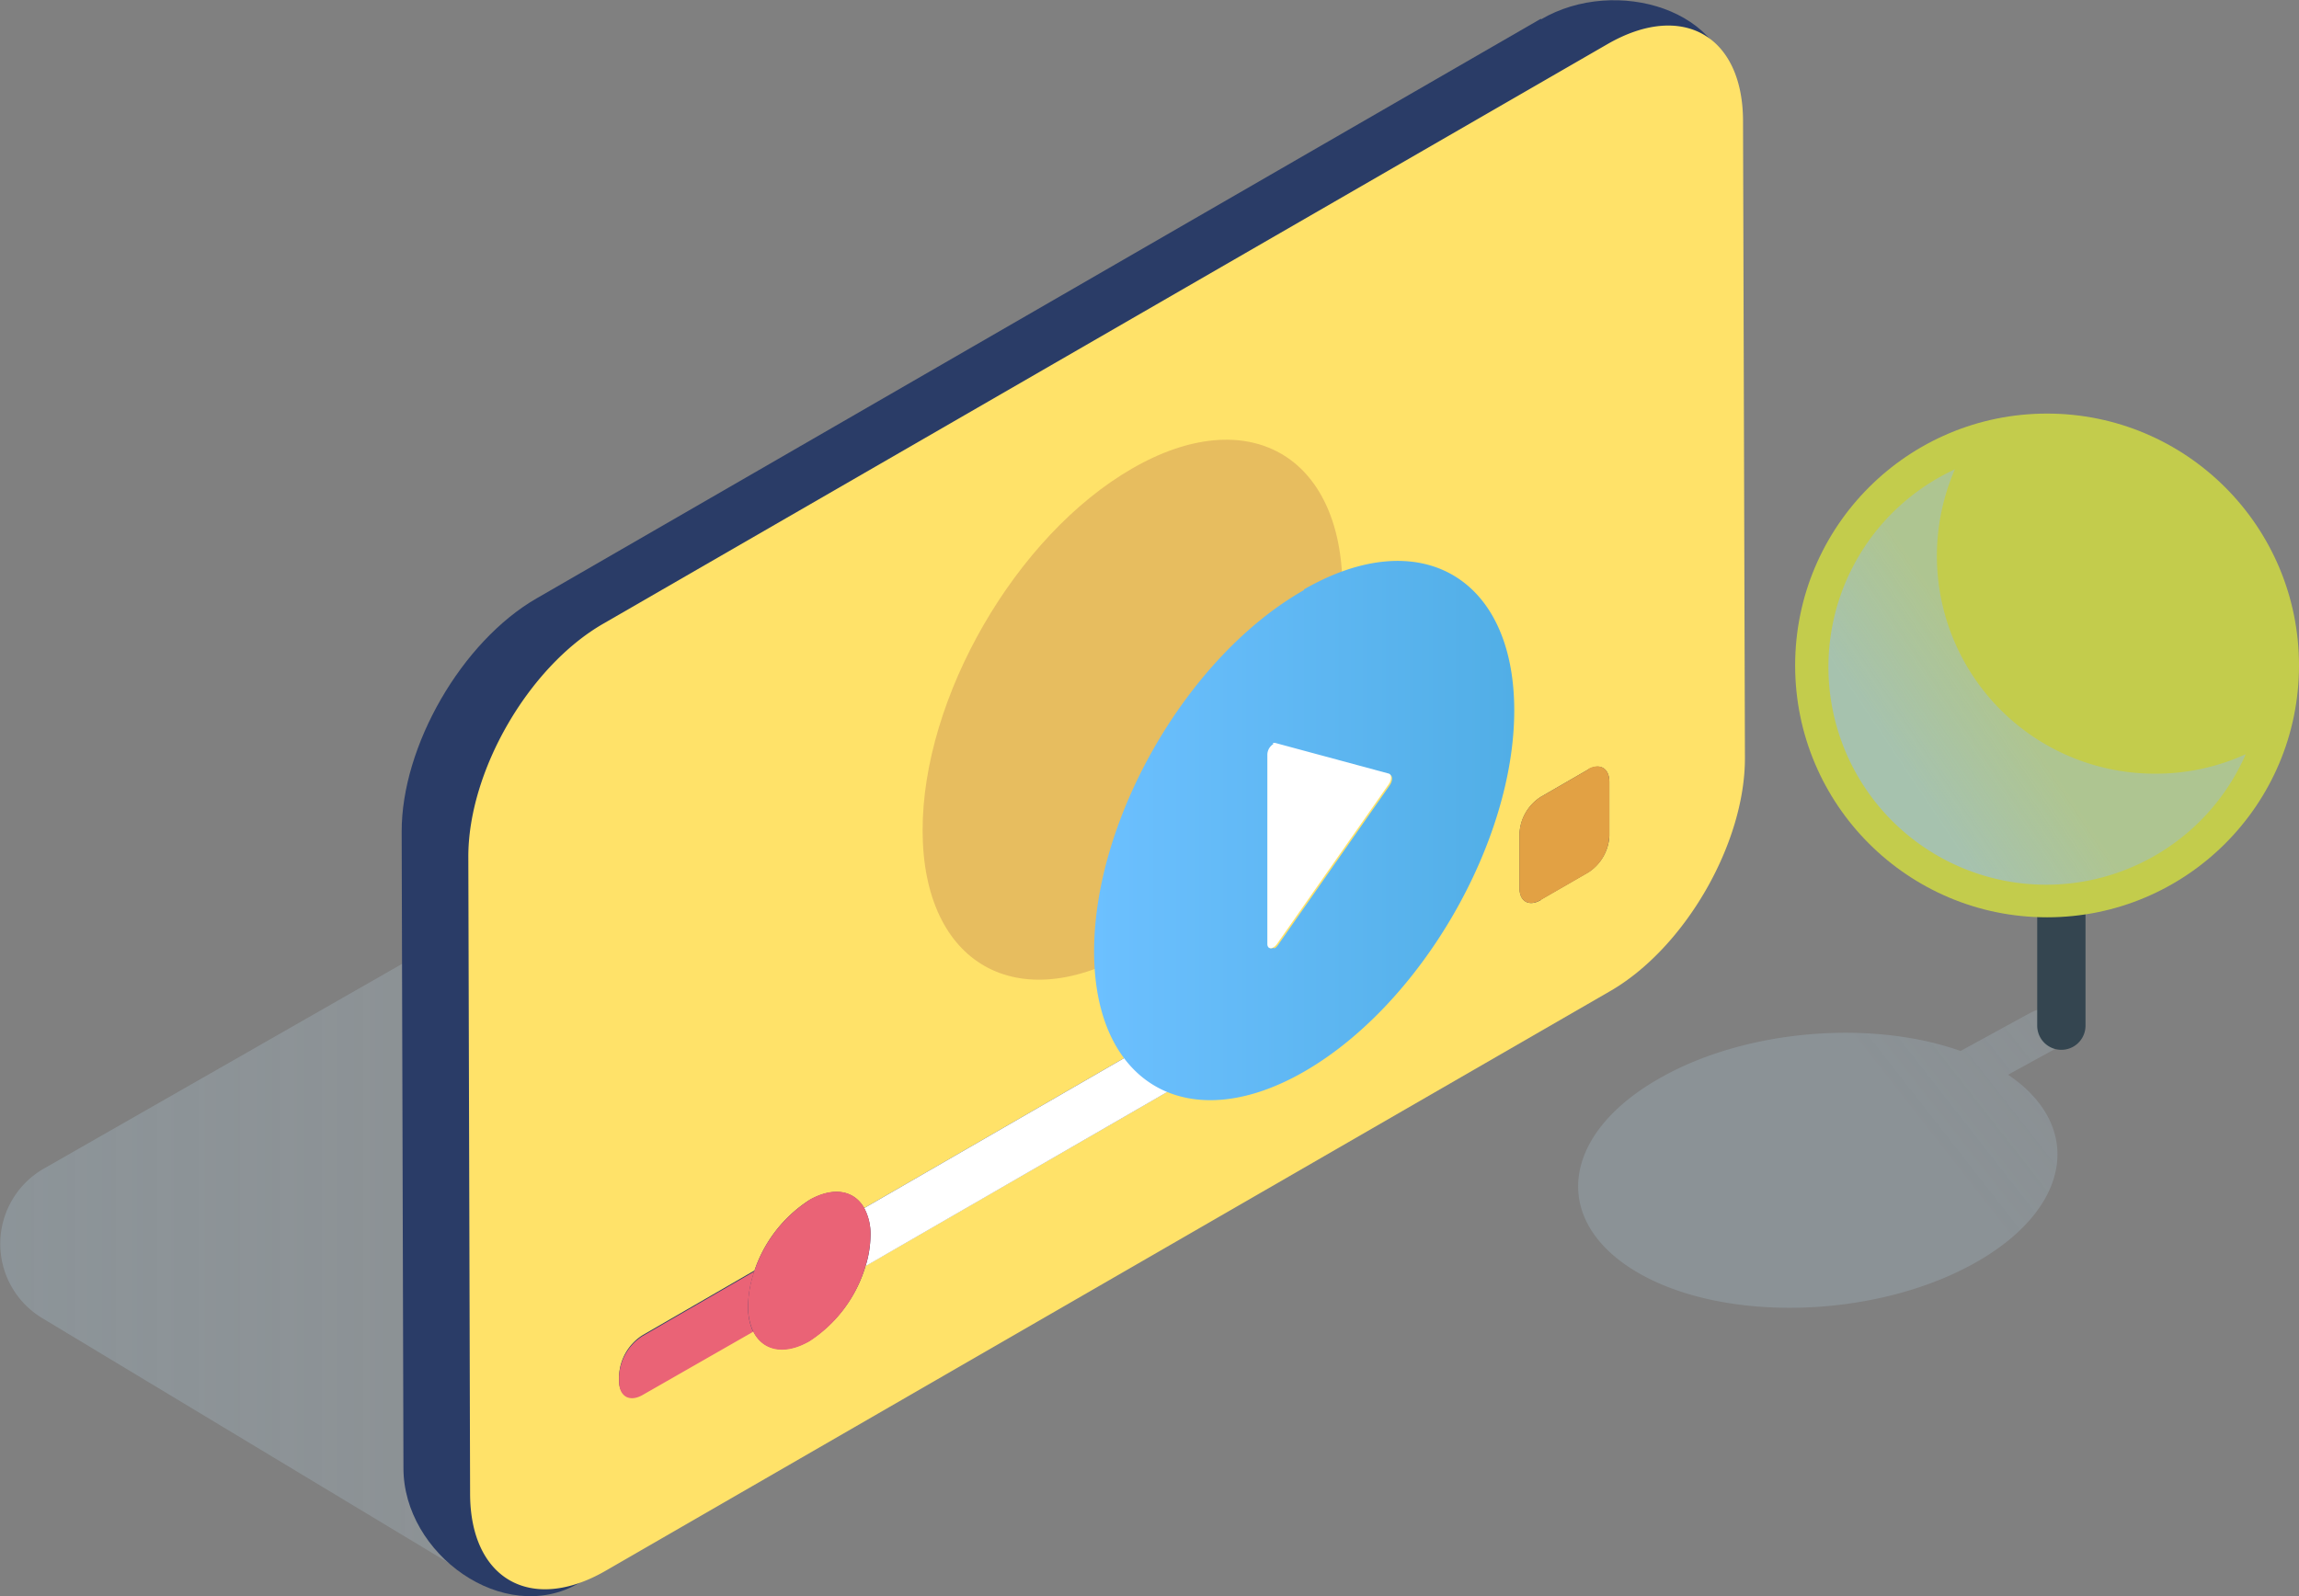
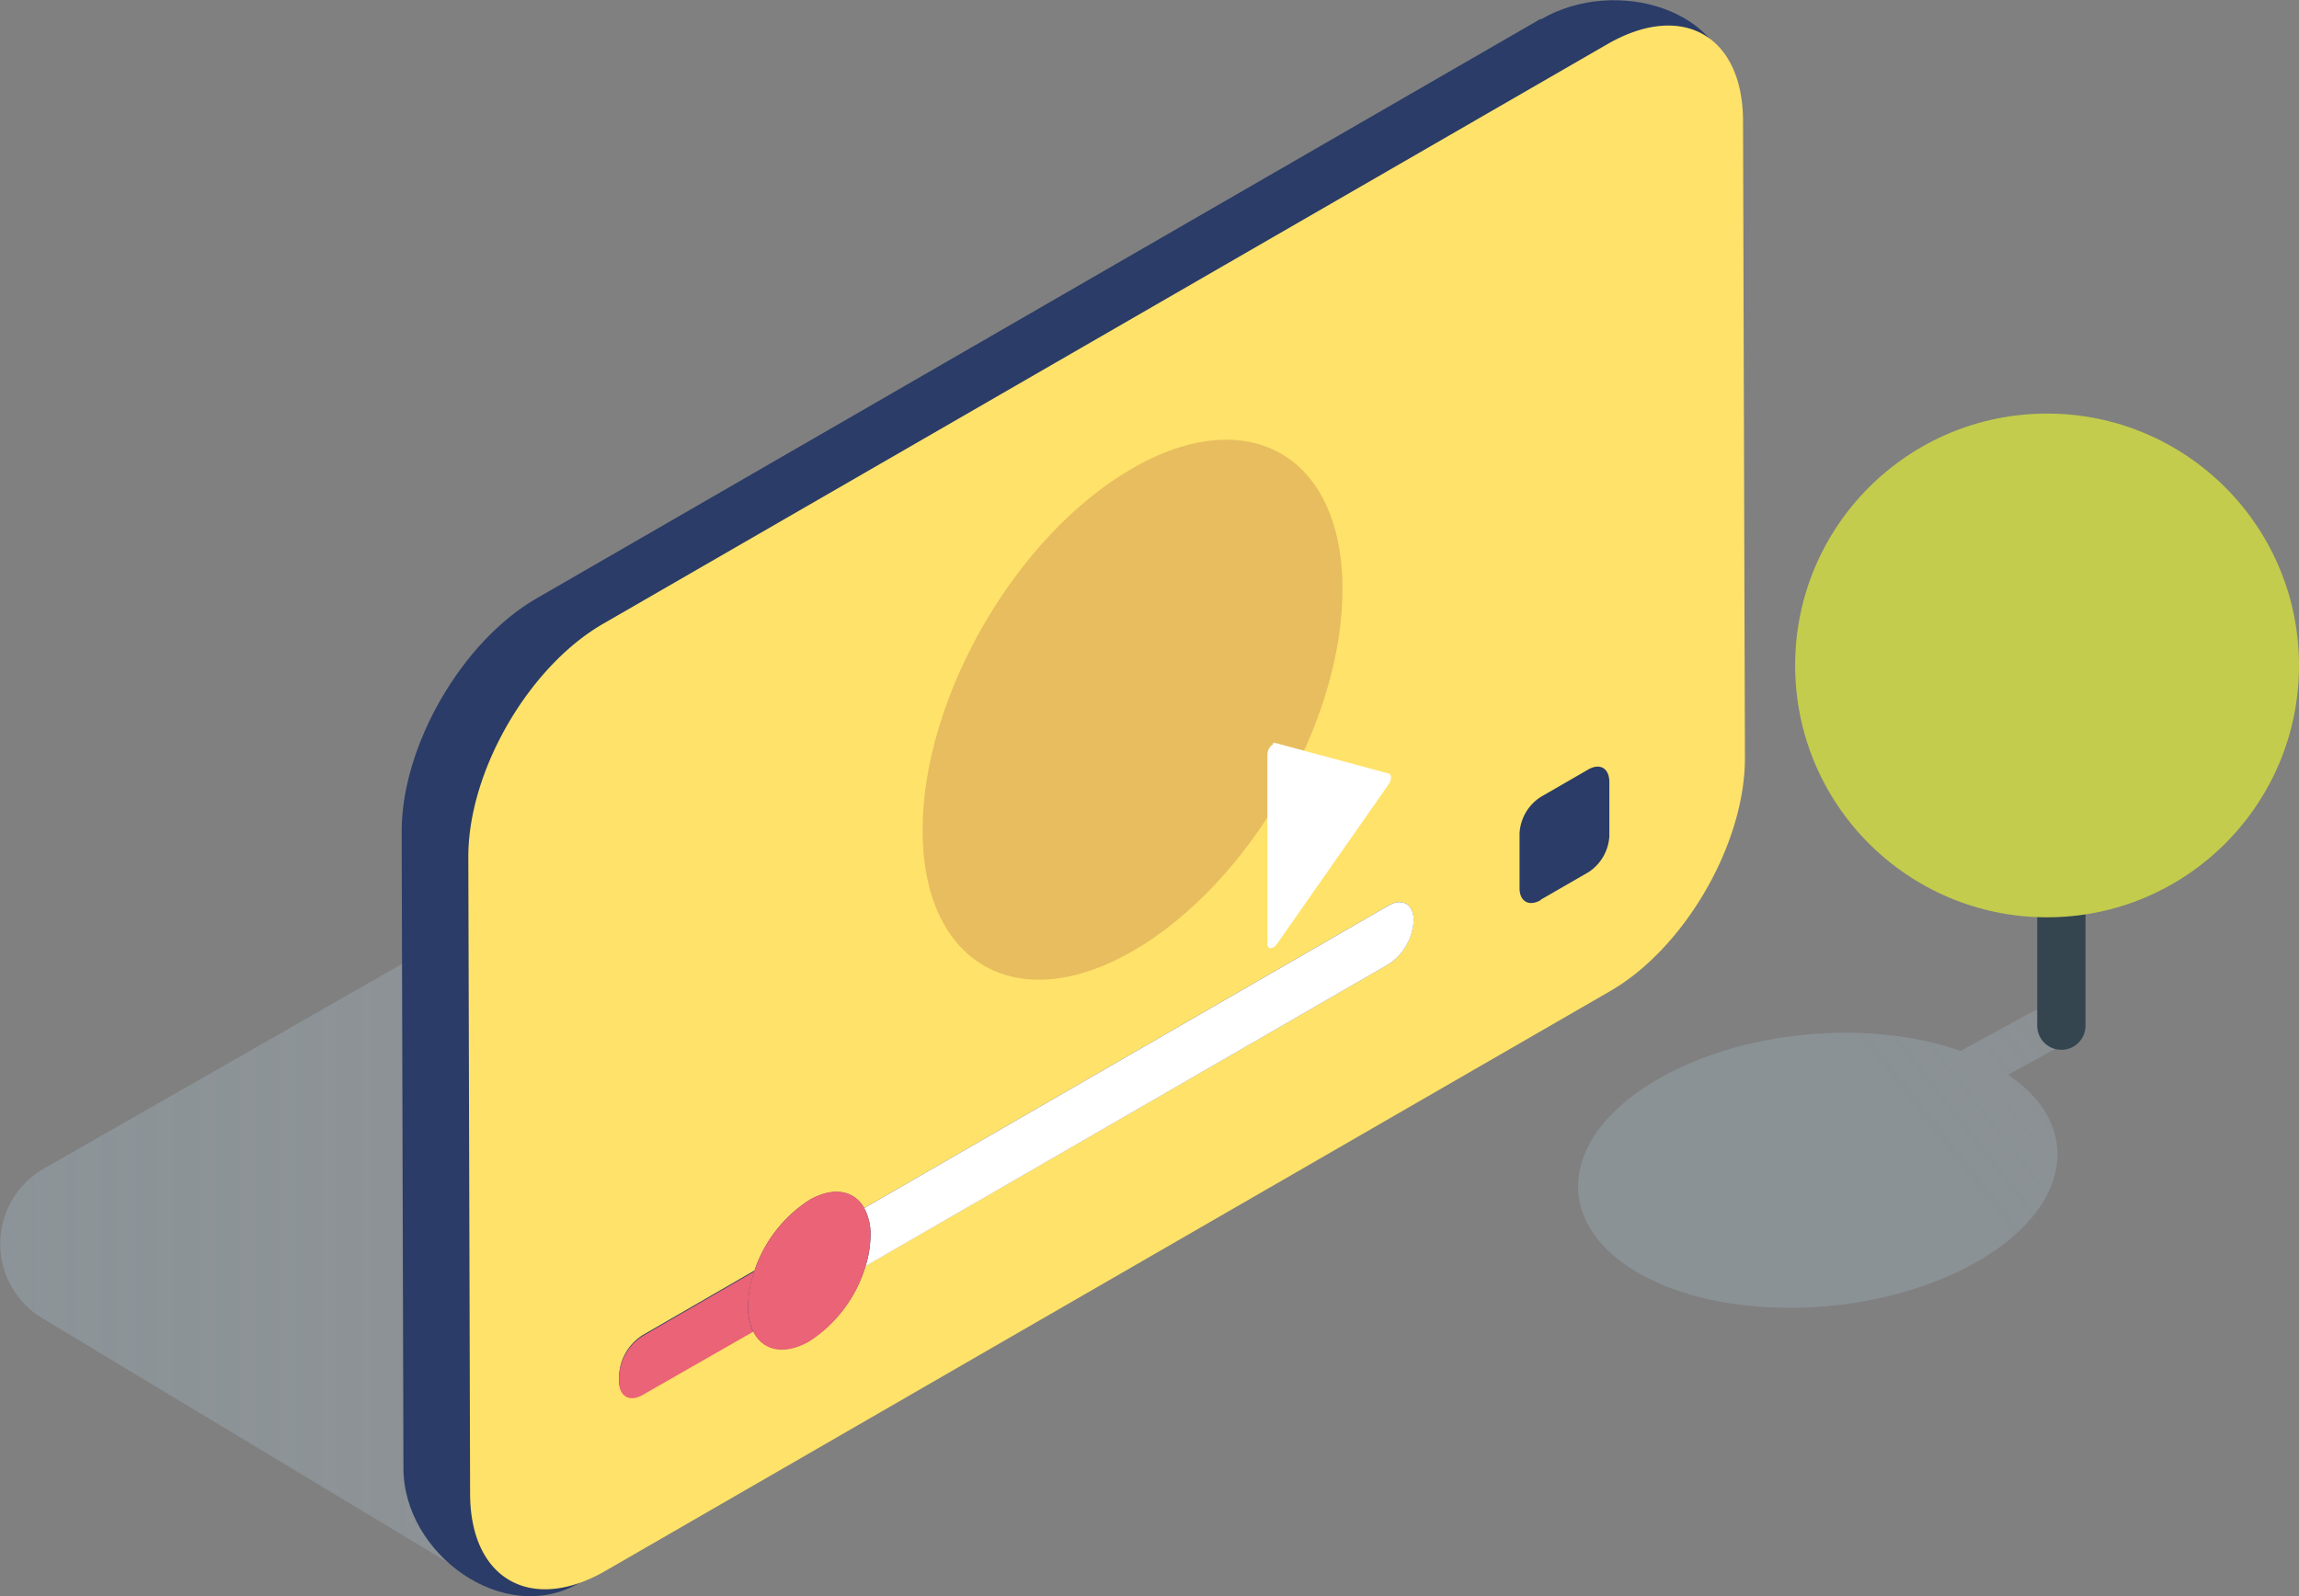
<svg xmlns="http://www.w3.org/2000/svg" xmlns:xlink="http://www.w3.org/1999/xlink" viewBox="0 0 181.78 126.25">
  <rect x="0" y="0" width="181.78" height="126.25" fill="#808080" stroke="none" />
  <defs>
    <linearGradient id="Градієнт_без_назви_83" data-name="Градієнт без назви 83" x1="152.83" y1="91.23" x2="204.83" y2="50.56" gradientUnits="userSpaceOnUse">
      <stop offset="0" stop-color="#a5bdcb" />
      <stop offset="1" stop-color="#d8e9f4" stop-opacity="0" />
    </linearGradient>
    <linearGradient id="Градієнт_без_назви_2" data-name="Градієнт без назви 2" x1="152.83" y1="64.29" x2="160.83" y2="58.92" gradientUnits="userSpaceOnUse">
      <stop offset="0" stop-color="#9abed8" />
      <stop offset="1" stop-color="#9abed8" stop-opacity="0.7" />
    </linearGradient>
    <linearGradient id="Градієнт_без_назви_83-2" x1="2.49" y1="85.28" x2="139.34" y2="85.28" xlink:href="#Градієнт_без_назви_83" />
    <linearGradient id="Градієнт_без_назви_78" data-name="Градієнт без назви 78" x1="89.03" y1="69.54" x2="122.22" y2="69.54" gradientUnits="userSpaceOnUse">
      <stop offset="0" stop-color="#6cc0ff" />
      <stop offset="1" stop-color="#51aee6" />
    </linearGradient>
  </defs>
  <title>video</title>
  <g style="isolation: isolate">
    <g id="Video">
      <g>
        <g>
          <path d="M134,89c-8,4.38-9,11.26-2.28,15.37s18.71,3.89,26.72-.49c7.77-4.25,8.95-10.86,2.83-15l5.12-2.81c1.11-.6,1.25-1.55.32-2.11A4.08,4.08,0,0,0,163,84l-5.49,3C150.6,84.55,140.82,85.24,134,89Z" transform="translate(-2.49 -3.88)" style="opacity: 0.29;mix-blend-mode: multiply;fill: url(#Градієнт_без_назви_83)" />
          <path d="M165.52,57.11A1.92,1.92,0,0,0,163.61,59v6.4l-3.73-2.62A1.6,1.6,0,0,0,158,65.43l5.26,3.69a1.34,1.34,0,0,0,.31.17V85a1.91,1.91,0,0,0,3.82,0V59A1.92,1.92,0,0,0,165.52,57.11Z" transform="translate(-2.49 -3.88)" style="fill: #344550" />
          <circle cx="161.86" cy="52.63" r="19.92" style="fill: #c3cc4c" />
-           <path d="M172.85,65.07A17.22,17.22,0,0,1,157.06,41a17.22,17.22,0,1,0,23,22.53A17.16,17.16,0,0,1,172.85,65.07Z" transform="translate(-2.49 -3.88)" style="opacity: 0.7;mix-blend-mode: multiply;fill: url(#Градієнт_без_назви_2)" />
        </g>
        <path d="M5.81,108.12l35.64,21.47,97.89-60L102.7,41,6,96.28A6.86,6.86,0,0,0,5.81,108.12Z" transform="translate(-2.49 -3.88)" style="opacity: 0.33;mix-blend-mode: multiply;fill: url(#Градієнт_без_назви_83-2)" />
        <g>
          <g style="isolation: isolate">
            <path d="M124.33,5.36,44.91,51.21C39,54.62,34.23,62.89,34.25,69.67L34.39,120c0,6.79,7.93,12.52,13.84,9.11l76.31-48.85c5.91-3.41,10.67-11.67,10.66-18.45l4.14-50.4c0-6.78-9.11-9.46-15-6" transform="translate(-2.49 -3.88)" style="fill: #2a3c67" />
          </g>
          <g style="isolation: isolate">
            <g>
              <path d="M124.31,75.07c-.92.53-1.67.11-1.67-.94V69.78a3.65,3.65,0,0,1,1.66-2.86l3.77-2.18c.92-.53,1.67-.11,1.67,1V70a3.64,3.64,0,0,1-1.65,2.86l-3.78,2.18M62.12,104.45a10.71,10.71,0,0,1,4.34-5.64c1.92-1.1,3.57-.78,4.36.62l41.44-23.92c1.11-.65,2-.12,2,1.16a4.42,4.42,0,0,1-2,3.48L70.93,104a10.7,10.7,0,0,1-4.43,5.92c-2,1.15-3.71.76-4.46-.78l-8.74,5c-1,.59-1.86.12-1.86-1.07v-.38a4,4,0,0,1,1.84-3.2l8.84-5.11M129.59,7.37,50.17,53.22c-5.9,3.41-10.67,11.67-10.65,18.45L39.66,122c0,6.78,4.82,9.52,10.72,6.11L129.8,82.27c5.91-3.41,10.68-11.68,10.66-18.46l-.15-50.33c0-6.79-4.81-9.52-10.72-6.11" transform="translate(-2.49 -3.88)" style="fill: #ffe269" />
              <path d="M112.26,75.51,70.82,99.43a4.31,4.31,0,0,1,.5,2.16,8.44,8.44,0,0,1-.39,2.43l41.34-23.87a4.42,4.42,0,0,0,2-3.48c0-1.28-.91-1.81-2-1.16" transform="translate(-2.49 -3.88)" style="fill: #fff" />
              <path d="M62.12,104.45l-8.84,5.11a4,4,0,0,0-1.84,3.2v.38c0,1.19.83,1.66,1.86,1.07l8.74-5a4.65,4.65,0,0,1-.4-2,8.63,8.63,0,0,1,.48-2.73" transform="translate(-2.49 -3.88)" style="fill: #ea6376" />
              <path d="M66.46,98.81a10.71,10.71,0,0,0-4.34,5.64,8.63,8.63,0,0,0-.48,2.73,4.65,4.65,0,0,0,.4,2c.75,1.54,2.46,1.93,4.46.78A10.7,10.7,0,0,0,70.93,104a8.44,8.44,0,0,0,.39-2.43,4.31,4.31,0,0,0-.5-2.16c-.79-1.4-2.44-1.72-4.36-.62" transform="translate(-2.49 -3.88)" style="fill: #ea6376" />
-               <path d="M128.06,64.74l-3.77,2.18a3.65,3.65,0,0,0-1.66,2.86v4.35c0,1.05.75,1.47,1.67.94l3.78-2.18A3.64,3.64,0,0,0,129.74,70V65.69c0-1.06-.75-1.48-1.67-1" transform="translate(-2.49 -3.88)" style="fill: #e2a144" />
            </g>
          </g>
          <g style="opacity: 0.4;mix-blend-mode: multiply">
            <g style="isolation: isolate">
              <path d="M92,40.94C82.82,46.23,75.41,59.06,75.44,69.6s7.49,14.78,16.65,9.48S108.67,61,108.64,50.43,101.15,35.65,92,40.94" transform="translate(-2.49 -3.88)" style="fill: #c48551" />
            </g>
          </g>
          <g style="isolation: isolate">
            <g>
-               <path d="M103.21,78.83c-.24.14-.47,0-.47-.27l0-15a1,1,0,0,1,.47-.81.39.39,0,0,1,.27,0l8.89,2.4c.25.06.25.49,0,.85l-8.84,12.64a1,1,0,0,1-.28.26m2.36-28.36C96.4,55.76,89,68.59,89,79.13s7.48,14.78,16.65,9.48S122.25,70.49,122.22,60s-7.48-14.78-16.65-9.49" transform="translate(-2.49 -3.88)" style="fill: url(#Градієнт_без_назви_78)" />
              <path d="M103.17,62.73a1,1,0,0,0-.47.81l0,15c0,.32.23.41.47.27a1,1,0,0,0,.28-.26l8.84-12.64c.25-.36.25-.79,0-.85l-8.89-2.4a.39.39,0,0,0-.27,0" transform="translate(-2.49 -3.88)" style="fill: #fff" />
            </g>
          </g>
        </g>
      </g>
    </g>
  </g>
</svg>